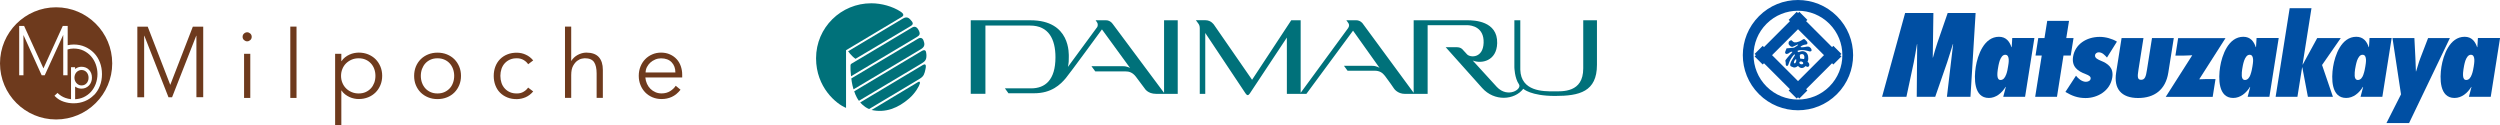
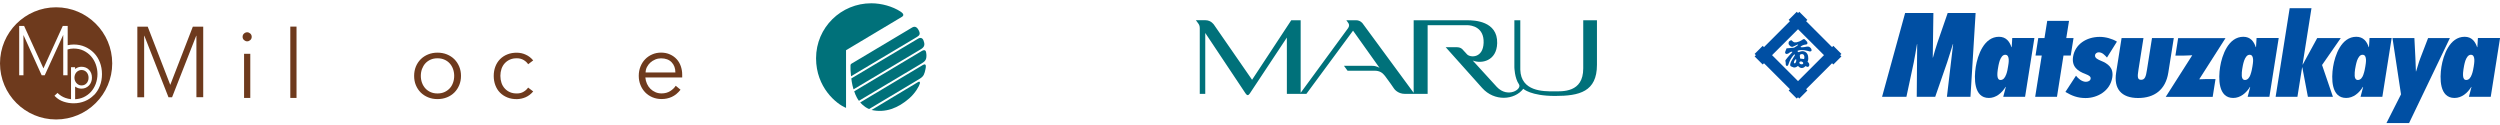
<svg xmlns="http://www.w3.org/2000/svg" id="_レイヤー_2" data-name="レイヤー 2" width="510.41" height="25.55" viewBox="0 0 510.41 25.55">
  <defs>
    <style>
      .cls-1 {
        fill: #004fa3;
      }

      .cls-2 {
        fill: #00717a;
      }

      .cls-3 {
        fill: #6e3a1d;
      }
    </style>
  </defs>
  <g id="image">
    <g>
      <g>
        <g>
          <path class="cls-3" d="M34.77,17.31l4.6-11.87h2.12v14.41h-1.39V7.3h-.04l-4.93,12.56h-.73l-4.93-12.56h-.04v12.56h-1.39V5.45h2.12l4.6,11.87Z" />
          <path class="cls-3" d="M51.39,7.52c0,.27-.1,.49-.29,.66-.19,.17-.4,.26-.64,.26s-.44-.09-.64-.26c-.19-.17-.29-.39-.29-.66s.09-.49,.29-.67c.19-.17,.41-.26,.64-.26s.44,.09,.64,.26c.19,.17,.29,.4,.29,.67Zm-.29,12.48h-1.27V10.98h1.27v9.02Z" />
          <path class="cls-3" d="M60.54,20h-1.27V5.43h1.27v14.56Z" />
-           <path class="cls-3" d="M68.42,10.98h1.27v1.5h.04c.2-.31,.45-.57,.73-.79,.28-.22,.58-.4,.89-.54,.31-.14,.63-.25,.95-.31,.33-.06,.64-.1,.93-.1,.71,0,1.35,.12,1.94,.36,.58,.24,1.09,.57,1.51,.99,.42,.42,.75,.93,.99,1.5,.24,.58,.36,1.21,.36,1.89s-.12,1.31-.36,1.89c-.24,.58-.57,1.08-.99,1.5-.42,.42-.93,.76-1.51,.99-.59,.24-1.23,.36-1.94,.36-.29,0-.61-.03-.93-.1-.33-.07-.65-.17-.95-.31-.31-.14-.6-.32-.89-.54-.28-.22-.53-.48-.73-.79h-.04v7.05h-1.27V10.98Zm8.23,4.51c0-.5-.08-.97-.24-1.41-.16-.44-.39-.82-.69-1.14-.3-.32-.65-.58-1.07-.76-.42-.19-.89-.28-1.42-.28s-1.01,.09-1.44,.28c-.44,.19-.81,.44-1.14,.76-.32,.32-.57,.7-.75,1.14-.18,.44-.27,.9-.27,1.41s.09,.97,.27,1.41c.18,.44,.43,.82,.75,1.14,.32,.32,.7,.57,1.14,.76,.44,.19,.92,.28,1.44,.28s1-.09,1.42-.28c.42-.19,.77-.44,1.07-.76,.3-.32,.52-.7,.69-1.14,.16-.44,.24-.91,.24-1.41Z" />
          <path class="cls-3" d="M94.12,15.49c0,.68-.12,1.31-.36,1.89-.24,.58-.57,1.08-.99,1.5-.42,.42-.93,.76-1.51,.99-.59,.24-1.23,.36-1.94,.36s-1.33-.12-1.92-.36c-.58-.24-1.09-.57-1.51-.99-.42-.42-.75-.92-.99-1.5-.24-.58-.35-1.21-.35-1.89s.12-1.31,.35-1.89c.24-.58,.57-1.08,.99-1.5,.42-.42,.93-.75,1.51-.99,.59-.24,1.22-.36,1.92-.36s1.35,.12,1.94,.36c.58,.24,1.09,.57,1.51,.99,.42,.42,.75,.93,.99,1.5,.24,.58,.36,1.21,.36,1.89Zm-1.39,0c0-.5-.08-.97-.24-1.41-.16-.44-.39-.82-.68-1.14-.29-.32-.65-.58-1.07-.76-.42-.19-.89-.28-1.42-.28s-1,.09-1.42,.28c-.42,.19-.77,.44-1.06,.76-.29,.32-.51,.7-.68,1.14-.16,.44-.24,.9-.24,1.41s.08,.97,.24,1.41c.16,.44,.39,.82,.68,1.14,.29,.32,.64,.57,1.06,.76,.42,.19,.89,.28,1.42,.28s1-.09,1.42-.28c.42-.19,.77-.44,1.07-.76,.3-.32,.52-.7,.68-1.14,.16-.44,.24-.91,.24-1.41Z" />
          <path class="cls-3" d="M107.82,13.1c-.22-.33-.52-.62-.92-.85-.39-.23-.84-.35-1.34-.35-.53-.01-1,.07-1.42,.25-.42,.18-.77,.43-1.07,.75-.3,.32-.52,.7-.68,1.15-.15,.44-.23,.92-.23,1.44s.08,.99,.23,1.44c.15,.44,.38,.83,.68,1.15,.29,.32,.65,.57,1.07,.75,.42,.18,.89,.26,1.42,.25,.5,0,.94-.11,1.34-.35,.39-.23,.7-.51,.92-.85l1.04,.79c-.45,.53-.96,.92-1.52,1.17-.56,.25-1.16,.38-1.77,.4-.73,.01-1.39-.1-1.98-.34-.59-.24-1.1-.57-1.51-.99-.42-.42-.73-.93-.95-1.51-.22-.58-.33-1.22-.33-1.9s.11-1.31,.33-1.9c.22-.58,.54-1.09,.95-1.51,.42-.42,.92-.76,1.51-.99,.59-.24,1.25-.35,1.98-.34,.62,.01,1.21,.14,1.77,.4,.57,.25,1.07,.64,1.52,1.17l-1.04,.79Z" />
-           <path class="cls-3" d="M115.35,5.43h1.27v6.99h.04c.14-.24,.32-.47,.54-.67,.22-.21,.46-.38,.73-.53,.27-.15,.55-.26,.86-.35,.3-.08,.6-.13,.9-.13,1.15,0,2.01,.31,2.56,.91,.55,.61,.83,1.48,.83,2.61v5.72h-1.27v-4.99c0-1-.17-1.77-.52-2.3-.35-.53-.99-.8-1.93-.8-.07,0-.25,.03-.54,.08-.3,.05-.61,.19-.93,.42-.33,.23-.62,.58-.88,1.04-.26,.46-.39,1.1-.39,1.93v4.62h-1.27V5.43Z" />
          <path class="cls-3" d="M131.76,15.84c.04,.45,.15,.87,.33,1.27,.18,.4,.42,.74,.71,1.03,.3,.29,.64,.52,1.02,.68,.38,.17,.8,.25,1.25,.25,.68,0,1.27-.16,1.76-.47,.49-.31,.87-.68,1.13-1.09l.98,.81c-.54,.68-1.14,1.17-1.78,1.46-.65,.3-1.35,.44-2.09,.44-.67,0-1.29-.12-1.86-.36-.57-.24-1.06-.57-1.47-.99-.41-.42-.74-.92-.97-1.5-.24-.58-.36-1.21-.36-1.89s.12-1.31,.35-1.89c.23-.58,.55-1.08,.96-1.5,.41-.42,.89-.75,1.45-.99,.55-.24,1.15-.36,1.79-.36,.68,0,1.29,.12,1.83,.37,.54,.24,.99,.57,1.36,.97,.37,.4,.65,.88,.84,1.42,.19,.55,.29,1.13,.29,1.74v.58h-7.51Zm6.13-1.04c0-.86-.26-1.56-.77-2.09-.51-.53-1.23-.8-2.16-.8-.41,0-.81,.08-1.19,.24-.39,.16-.72,.38-1.01,.64-.29,.27-.52,.58-.69,.92-.17,.35-.26,.71-.26,1.08h6.09Z" />
        </g>
        <g>
          <path class="cls-3" d="M16.07,17.32c.18,.08,.37,.12,.58,.12s.42-.04,.59-.12c.18-.08,.33-.2,.45-.34,.13-.14,.22-.31,.29-.5,.07-.18,.1-.38,.1-.61s-.03-.42-.1-.61c-.06-.18-.16-.35-.29-.5-.12-.14-.27-.26-.45-.34-.17-.08-.37-.13-.59-.13-.21,0-.4,.04-.58,.13-.18,.08-.33,.2-.46,.33-.13,.15-.23,.31-.3,.5-.07,.2-.11,.4-.11,.61s.04,.42,.11,.61c.08,.2,.18,.37,.31,.5,.13,.14,.28,.26,.46,.34Z" />
          <path class="cls-3" d="M11.45,1.49C5.13,1.49,0,6.62,0,12.94s5.13,11.45,11.45,11.45,11.46-5.13,11.46-11.45S17.78,1.49,11.45,1.49Zm7.71,17.93c-.52,.53-1.14,.95-1.83,1.23-.7,.29-1.47,.44-2.3,.44-.69,0-1.37-.11-2.03-.33-.67-.22-1.26-.58-1.75-1.08l-.13-.13,.62-.58,.13,.12c.41,.39,.9,.69,1.45,.89,.39,.14,.77,.23,1.18,.27v-6.53h.82l.02,.37c.06-.05,.12-.09,.18-.13,.34-.22,.71-.33,1.13-.33,.31,0,.6,.06,.87,.17,.26,.11,.49,.27,.67,.47,.18,.19,.33,.43,.44,.72,.1,.28,.14,.57,.14,.88s-.05,.6-.16,.87c-.1,.27-.25,.51-.44,.71-.19,.2-.42,.36-.68,.48-.26,.11-.55,.17-.86,.17-.2,0-.4-.03-.59-.08-.19-.05-.38-.14-.55-.25-.05-.03-.1-.07-.15-.1v2.59c.63-.04,1.2-.17,1.7-.4,.6-.28,1.11-.65,1.53-1.11,.42-.47,.75-1.02,.98-1.64,.23-.64,.35-1.31,.35-1.99s-.12-1.35-.35-1.99c-.23-.63-.56-1.18-.98-1.66-.42-.47-.93-.85-1.53-1.14-.59-.28-1.27-.42-2.02-.42-.41,0-.82,.06-1.23,.19v5.27h-.88V7.12l-3.78,8.25h-.62L4.79,7.15V15.37h-.87V5.29h1l3.95,8.67,3.95-8.67h1v3.94c.4-.09,.81-.14,1.23-.14,.83,0,1.6,.15,2.3,.46,.71,.31,1.3,.72,1.83,1.26,.52,.53,.92,1.17,1.21,1.91,.28,.73,.43,1.54,.43,2.41s-.14,1.66-.43,2.4c-.28,.73-.69,1.37-1.21,1.9Z" />
        </g>
      </g>
      <g>
-         <path class="cls-2" d="M198.19,19.16V4.14h12.2c8.24,0,7.82,6.95,7.82,7.57s.01,1.06-.18,1.95l5.99-8.15s.25-.46-.02-.91l-.31-.46h2.11c.65,0,1.09,.35,1.38,.75,.29,.4,10.48,14.07,10.48,14.07V4.14h2.79v15.02h-4.43c-1.7,0-2.31-1.09-2.31-1.09l-1.81-2.42c-.68-.88-1.42-1.08-2.11-1.07h-6.17l-.78-1.06h6.49c.81,0,1.4,.37,1.4,.37l-5.75-7.89s-6.53,8.94-7.37,9.94c-1.11,1.32-2.93,3.11-6.49,3.1h-5.23l-.72-1h5.34c2.88,0,4.98-1.7,4.98-6.35,0-3.7-1.4-6.47-5.16-6.47h-9.14v13.93h-3Z" />
        <path class="cls-2" d="M244.95,19.16V5.8c0-.48-.11-.72-.27-.96l-.52-.71h1.98c1.12,0,1.71,.92,1.71,.92l7.78,11.24,8-12.16h1.92v14.82l9.7-13.23c.28-.42,.21-.79,.01-1.05l-.39-.54h1.97c.91,0,1.36,.65,1.36,.65l10.42,14.17V4.14h11.03c1.27,0,6.14,.12,6.02,4.68-.09,3.65-3.22,4.26-4.99,3.54l4.92,5.39c2.23,2.36,5.22,.46,4.51-.55-.89-1.27-.93-3.46-.93-3.46V4.14h1.21V14.22c.12,4.48,4.76,4.43,6.73,4.43,1.86,0,6.12,.33,6.12-4.68V4.14h2.8V13.23c0,5.5-3.59,6.36-8.56,6.36s-6.48-1.46-6.48-1.46c-1.82,2.34-5.91,2.61-8.39-.16l-7.45-8.33h2.26c.86,0,1.2,.48,1.2,.48l.91,.99c.67,.68,3.26,.8,3.37-2.37,.11-3.16-2.37-3.6-3.41-3.6h-8.02v14.03h-4.61c-1.58,0-2.27-1.11-2.27-1.11,0,0-1.08-1.6-1.83-2.56-.54-.7-1.15-1.06-2.11-1.06h-5.53l-.73-1h5.73c.98,0,1.54,.43,1.54,.43l-5.42-7.61-9.52,12.9h-3.99V7.67l-7.56,11.41c-.31,.46-.56,.45-.87,0l-8.23-12.35v12.44h-1.1Z" />
        <path class="cls-2" d="M172.72,22.02c-1.96-.79-6.11-4.17-6.11-10.12,0-6.32,5.14-11.24,11.27-11.23,2.12,0,4.36,.65,5.94,1.67,.73,.47,.74,.82,.33,1.09l-11.42,6.82v11.78Z" />
-         <path class="cls-2" d="M173.15,10.47l11.19-6.68c.85-.5,1.25-.07,1.55,.24,.55,.58,.65,.92,.07,1.27l-11.3,6.71c-.88-.61-1.5-1.54-1.5-1.54" />
        <path class="cls-2" d="M173.86,12.99l12.36-7.37c.45-.27,.9-.21,1.27,.43,.48,.83,.3,1.15-.27,1.49l-13.47,8.03c-.11-.86-.13-1.83-.11-2.19,0-.3,.22-.39,.22-.39" />
        <path class="cls-2" d="M173.8,16.02l13.63-8.12c.53-.31,.94-.14,1.13,.4,.19,.55,.39,1.18-.52,1.73l-13.78,8.21c-.36-1.14-.45-2.23-.45-2.23" />
        <path class="cls-2" d="M174.4,18.64l13.73-8.19c.73-.44,.95-.13,1,.58,.09,1.1-.22,1.47-.92,1.89l-12.85,7.66c-.66-.89-.96-1.94-.96-1.94" />
        <path class="cls-2" d="M175.63,20.91l12.79-7.64c.29-.17,.8-.36,.53,.85-.21,.95-.32,1.44-1.16,1.95l-10.35,6.19c-1.08-.43-1.8-1.34-1.8-1.34" />
        <path class="cls-2" d="M177.93,22.46l9.54-5.73c.3-.18,.4,.08,.34,.31-.14,.53-.91,1.94-2.18,3.05-2.26,1.97-4.86,3.01-7.7,2.36" />
      </g>
      <g>
-         <path class="cls-1" d="M360.67,17.67c-3.54-3.54-3.54-9.29,0-12.82,3.54-3.54,9.28-3.54,12.82,0,3.54,3.54,3.54,9.28,0,12.82-3.54,3.54-9.28,3.54-12.82,0m14.37-14.37c-4.4-4.4-11.53-4.4-15.92,0-4.4,4.4-4.4,11.52,0,15.92,4.4,4.39,11.53,4.39,15.92,0,4.4-4.4,4.4-11.53,0-15.92" />
        <path class="cls-1" d="M367.09,16.56l-5.3-5.3,5.3-5.29,5.3,5.29-5.3,5.3Zm7.21-3.39l1.65-1.65-.26-.26,.26-.25-1.65-1.65-.26,.26-5.3-5.3,.26-.26-1.65-1.65-.26,.26-.26-.26-1.65,1.65,.26,.26-5.3,5.3-.26-.26-1.65,1.65,.26,.25-.26,.26,1.65,1.65,.26-.26,5.3,5.3-.26,.26,1.65,1.65,.26-.26,.26,.26,1.65-1.65-.26-.26,5.3-5.3,.26,.26Z" />
        <path class="cls-1" d="M366.71,12.53s-.06,.24-.2,.37c0,0-.05,.05-.11,.04,0,0-.1-.02-.14-.12,0,0-.02-.06,0-.16,0,0,.12-.41,.33-.54,0,0,.08-.06,.12,0,0,0,.07,.09,0,.41m.72,.11s.23-.28,.65,.07c0,0,.07,.06,.07,.15,0,0,0,.11-.01,.14,0,0-.06,.12-.26,.13,0,0-.35,.01-.46-.16,0,0-.05-.08-.05-.14,0,0-.03-.11,.06-.19m.06-1.43s.17-.24,.57-.15c0,0,.22,.04,.31,.38,0,0,.06,.28,0,.48,0,0-.03,.07-.05,.11,0,0-.01,.03-.06,.03,0,0-.04-.02-.08-.02,0,0-.32-.05-.47-.06,0,0-.18,0-.2-.09,0,0-.01-.35-.06-.56,0,0,0-.04,.05-.1m2.34-1.07s0-.29-.36-.53c0,0-.19-.15-.53-.12,0,0-.27,.04-.38,.07,0,0-.05,.02-.25,.04,0,0-.35,.05-.54,.03,0,0-.07-.01-.12-.03,0,0-.06-.03-.03-.1,0,0,.04-.09,.31-.22,0,0,.22-.11,.36-.14,0,0,.1-.03,.21-.04,0,0,.14-.02,.27-.05,0,0,.17-.02,.22-.16,0,0,.04-.2-.05-.36,0,0-.29-.37-.47-.5,0,0-.11-.1-.26-.06,0,0-.1,.02-.18,.09,0,0-.49,.39-1.23,.55,0,0-.16,.03-.37,.02,0,0-.15,0-.25-.07,0,0-.25-.16-.42-.35,0,0-.07-.04-.14,0-.07,.03-.18,.09-.26,.13-.05,.03-.13,.12-.14,.15-.01,.04-.06,.14-.07,.27,0,.13,0,.18,.07,.33,0,0,.12,.18,.33,.34,0,0,.08,.09,.3,.11,0,0,.05,.03,.23-.05,0,0,.6-.29,.87-.39,0,0,.07-.04,.11-.03,0,0,.05,.02,.03,.07,0,0,0,.11-.78,.55,0,0-.02,.01-.09,.03l-1.26,.11s-.04,0-.09,0c0,0-.06-.01-.09,0,0,0-.03,.01-.05,.05,0,0-.13,.31-.21,.53,0,0-.06,.14-.07,.2,0,0-.03,.12,.03,.23,0,0,.07,.12,.2,.15,0,0,.16,.03,.39-.07,0,0,.14-.09,.24-.17,0,0,.24-.18,.38-.2,0,0,.11-.03,.2,0,0,0,.05,.03,.03,.05,0,0,0,.04-.03,.06,0,0-.99,1.06-1.35,1.58,0,0-.06,.06-.04,.16,0,0,.02,.12,.03,.17,.01,.05,.04,.19,.04,.26,0,.08,0,.07,0,.13,0,.07,0,.18,.02,.27,.03,.09,.07,.16,.18,.21,0,0,.1,.02,.15-.02,0,0,.11-.05,.17-.2,0,0,.25-.74,.46-1.11,0,0,.31-.55,.72-.98,0,0,.03-.04,.09-.04,0,0,.05,0,.07,.04,.01,.05,.02,.08,.01,.14,0,0-.46,.71-.68,1.11,0,0-.19,.32-.26,.66,0,0-.04,.18-.01,.27,0,0,.03,.17,.15,.22,0,0,.07,.04,.15,.06,0,0,.1,.02,.2,.08,0,0,.24,.16,.55,.06,0,0,.22-.05,.46-.25,0,0,0,0,.04-.02,0,0,.02-.02,.05,0,0,0,.06,.04,.09,.08,0,0,.18,.21,.41,.28,0,0,.31,.12,.62-.04,0,0,.19-.1,.43-.31,0,0,.01-.02,.04,0,0,0,.06,.07,.14,.1,0,0,.2,.11,.35,.03,0,0,.2-.09,.21-.32,0,0,.05-.24-.14-.49,0,0-.09-.11-.2-.19,0,0-.02-.01-.01-.04,0,0,.24-.32,.11-1.1-.13-.79-.72-.95-.72-.95,0,0-.35-.17-.77-.04,0,0-.18,.06-.29,.1,0,0-.07,.03-.11,.04,0,0-.06,.03-.09,.01,0,0-.13-.11-.15-.13,0,0-.03-.05-.03-.05,0,0-.02-.04,0-.06,0,0,.3-.28,1.37-.16,0,0,.23,.03,.68,.14,0,0,.17,.06,.35,.1,0,0,.1,.06,.32,0,0,0,.17-.05,.16-.32" />
        <path class="cls-1" d="M397.49,19.77l1.27-10.76h-.05c-.4,1.25-.76,2.5-1.18,3.75l-2.43,7.01h-3.77l.09-10.76h-.04c-.23,1.27-.4,2.52-.67,3.79l-1.49,6.97h-4.97l4.71-17.12h5.77l-.13,9.11h.04c.31-1.07,.58-2.11,.96-3.18l2.05-5.93h5.7l-1.05,17.12h-4.81Z" />
        <path class="cls-1" d="M409.58,15.25c.23-.61,.34-1.3,.39-1.64,.05-.32,.17-.91,.14-1.45-.03-.52-.19-.98-.71-.98-.55,0-.88,.55-1.13,1.2-.21,.64-.33,1.38-.39,1.77-.05,.34-.12,.89-.08,1.36,.04,.46,.21,.82,.64,.82,.57,0,.92-.5,1.13-1.09m3.87,4.52h-4.45l.52-1.98-.04-.05c-.77,1.27-1.97,2.27-3.42,2.27-3.09,0-3.04-4.02-2.67-6.36,.38-2.36,1.68-6.13,4.74-6.13,1.43,0,2.16,.95,2.55,2.13l.05-.04,.11-1.84h4.52l-1.9,11.99Z" />
        <polygon class="cls-1" points="415.51 19.77 416.85 11.34 415.58 11.34 416.14 7.77 417.41 7.77 417.97 4.26 422.42 4.26 421.86 7.77 423.34 7.77 422.77 11.34 421.29 11.34 419.96 19.77 415.51 19.77" />
        <path class="cls-1" d="M423.84,15.45c.43,.57,1.21,1.25,2.03,1.25,.38,0,.89-.18,.96-.61,.07-.43-.27-.68-1.01-.96-1.65-.61-2.89-1.52-2.57-3.56,.39-2.47,2.66-4.04,5.45-4.04,1.2,0,2.55,.38,3.5,.97l-2.03,3.25c-.45-.48-.94-1.07-1.69-1.07-.32,0-.69,.2-.75,.59-.1,.61,.72,.93,1.16,1.12,1.52,.61,2.67,1.47,2.36,3.43-.43,2.71-2.98,4.2-5.45,4.2-1.64,0-2.83-.48-4.12-1.25l2.16-3.31Z" />
        <path class="cls-1" d="M437.62,7.77l-1.02,6.45c-.23,1.43-.24,2.07,.53,2.07s.99-.61,1.21-2.07l1.02-6.45h4.45l-1.12,7.06c-.56,3.54-2.89,5.18-6.16,5.18-3.45,0-5.01-1.91-4.49-5.18l1.11-7.06h4.45Z" />
        <path class="cls-1" d="M442.17,19.77l5.41-8.49c-.57,.02-1.17,.07-1.74,.07h-1.7l.56-3.57h9.67l-5.37,8.41c.5-.03,.99-.05,1.49-.05h1.84l-.58,3.64h-9.59Z" />
        <path class="cls-1" d="M459.46,15.25c.23-.61,.34-1.3,.4-1.64,.05-.32,.16-.91,.14-1.45-.03-.52-.18-.98-.71-.98s-.88,.55-1.12,1.2c-.22,.64-.34,1.38-.4,1.77-.05,.34-.11,.89-.08,1.36,.04,.46,.21,.82,.65,.82,.56,0,.92-.5,1.13-1.09m3.87,4.52h-4.45l.51-1.98-.03-.05c-.77,1.27-1.97,2.27-3.43,2.27-3.09,0-3.04-4.02-2.67-6.36,.38-2.36,1.68-6.13,4.74-6.13,1.43,0,2.16,.95,2.54,2.13l.05-.04,.11-1.84h4.52l-1.9,11.99Z" />
        <polygon class="cls-1" points="470.05 13.75 470.01 13.75 469.05 19.77 464.6 19.77 467.47 1.67 471.92 1.67 470.1 13.18 470.14 13.18 473.09 7.77 477.9 7.77 474.08 13.27 476.3 19.77 471.19 19.77 470.05 13.75" />
        <path class="cls-1" d="M482.51,15.25c.23-.61,.34-1.3,.4-1.64,.05-.32,.16-.91,.14-1.45-.03-.52-.18-.98-.71-.98s-.88,.55-1.12,1.2c-.21,.64-.33,1.38-.4,1.77-.05,.34-.11,.89-.08,1.36,.04,.46,.21,.82,.65,.82,.57,0,.92-.5,1.13-1.09m3.87,4.52h-4.45l.52-1.98-.04-.05c-.77,1.27-1.97,2.27-3.42,2.27-3.09,0-3.04-4.02-2.67-6.36,.38-2.36,1.68-6.13,4.74-6.13,1.43,0,2.16,.95,2.54,2.13l.05-.04,.11-1.84h4.52l-1.9,11.99Z" />
        <path class="cls-1" d="M487.23,25.12l2.97-5.86-1.74-11.49h4.47l.21,4.13c.04,.89,.06,1.8,.1,2.68h.04c.3-.88,.51-1.79,.86-2.68l1.59-4.13h4.45l-8.33,17.35h-4.61Z" />
        <path class="cls-1" d="M504.64,15.25c.24-.61,.34-1.3,.4-1.64,.04-.32,.16-.91,.13-1.45-.03-.52-.18-.98-.71-.98s-.88,.55-1.12,1.2c-.21,.64-.33,1.38-.39,1.77-.05,.34-.12,.89-.08,1.36,.04,.46,.21,.82,.64,.82,.57,0,.92-.5,1.13-1.09m3.87,4.52h-4.45l.52-1.98-.03-.05c-.77,1.27-1.97,2.27-3.43,2.27-3.09,0-3.04-4.02-2.67-6.36,.38-2.36,1.68-6.13,4.74-6.13,1.43,0,2.16,.95,2.55,2.13l.05-.04,.11-1.84h4.52l-1.9,11.99Z" />
      </g>
    </g>
  </g>
</svg>